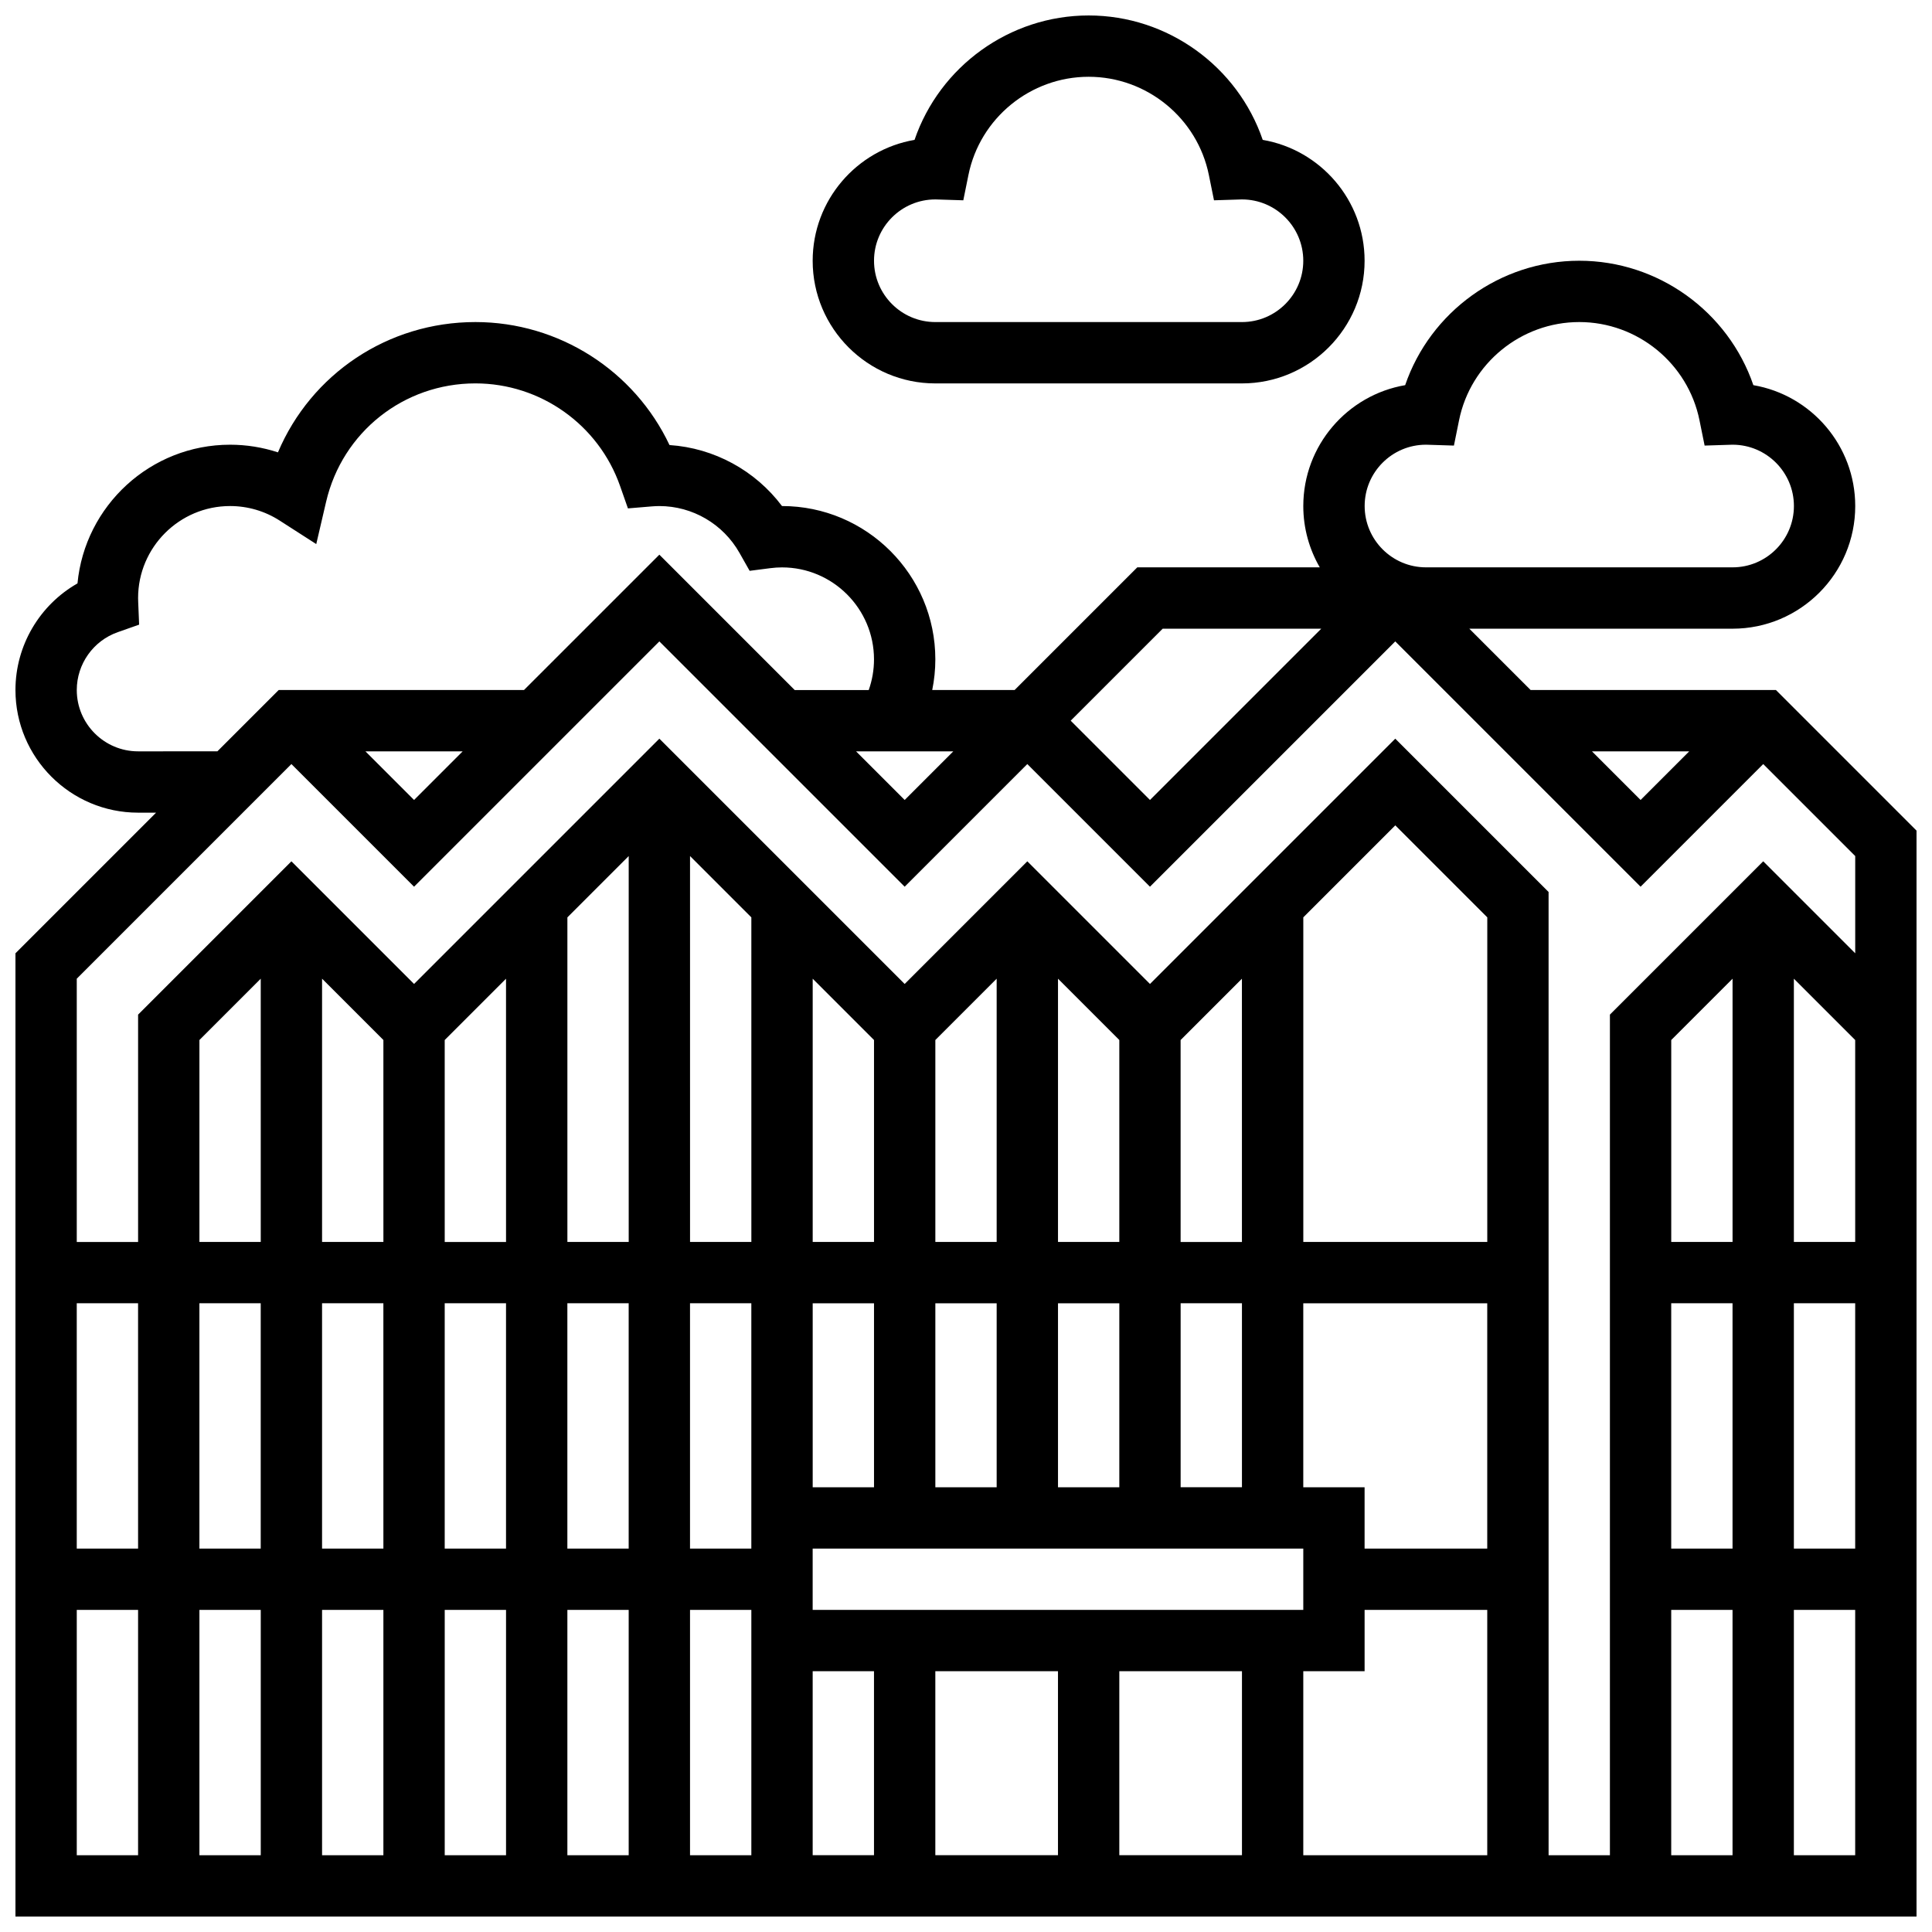
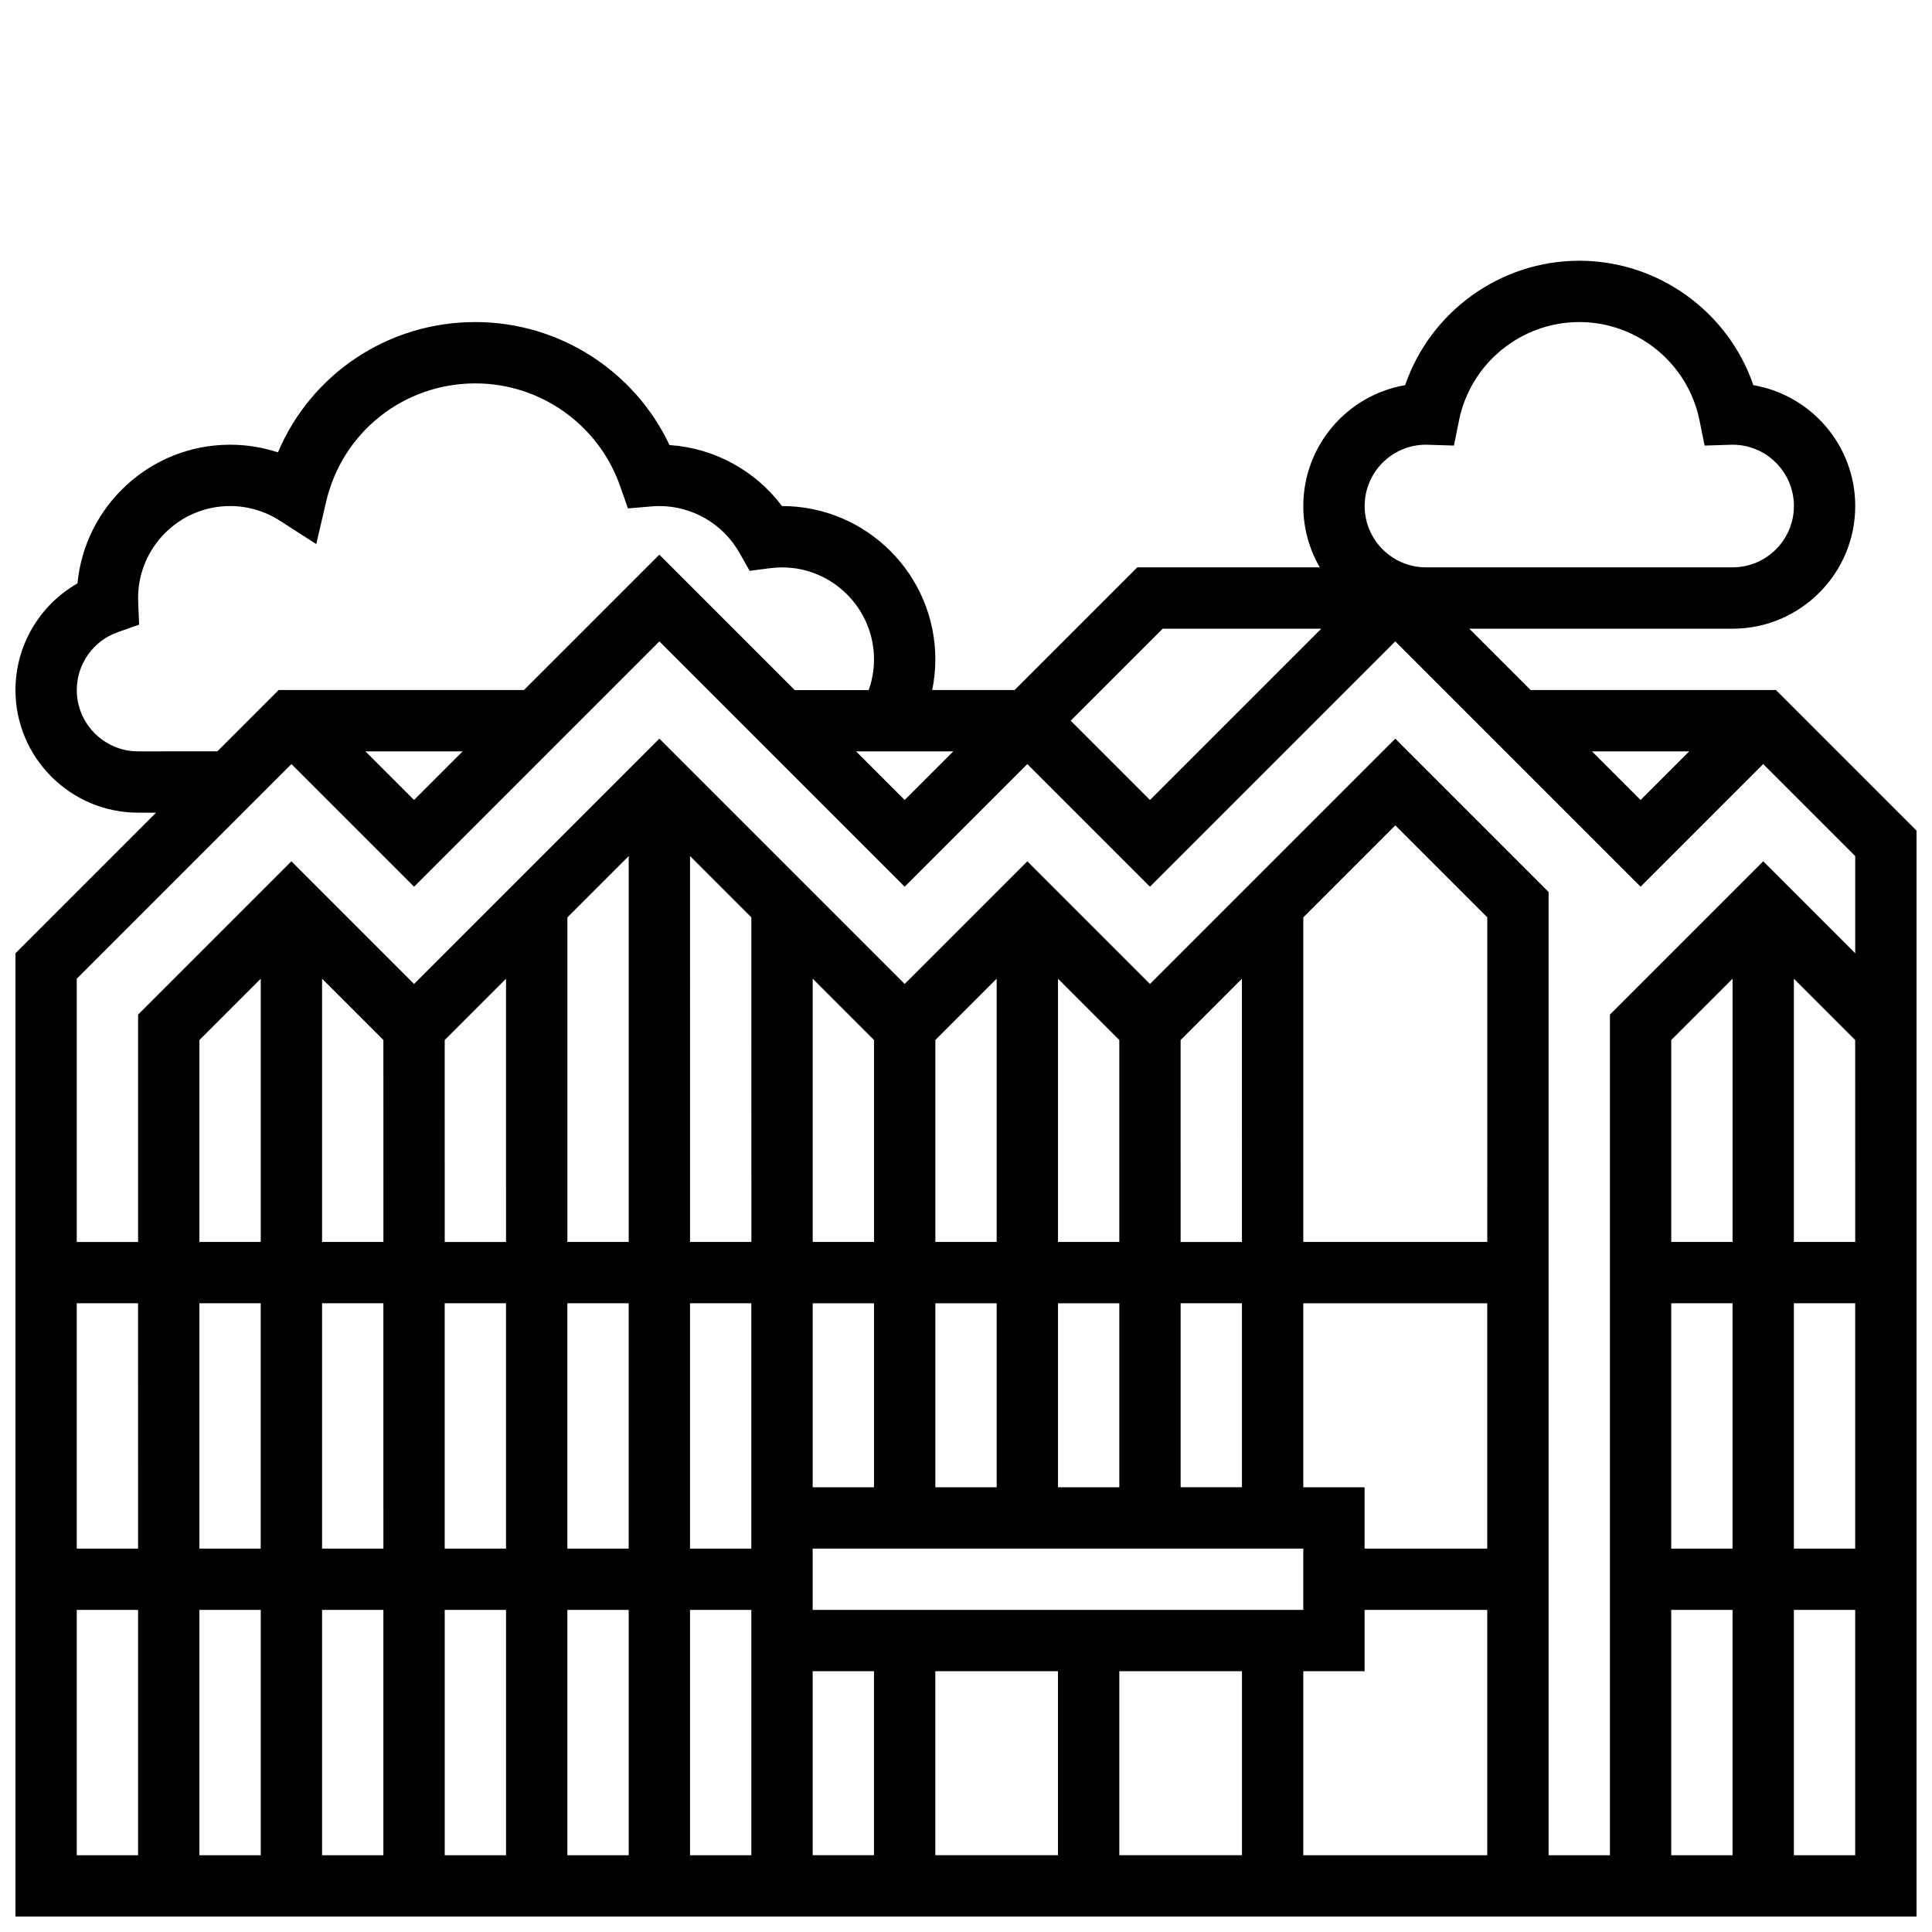
<svg xmlns="http://www.w3.org/2000/svg" width="800px" height="800px" version="1.1" viewBox="144 144 512 512">
  <defs>
    <clipPath id="b">
      <path d="m148.09 213h503.81v438.9h-503.81z" />
    </clipPath>
    <clipPath id="a">
-       <path d="m359 148.09h147v97.906h-147z" />
-     </clipPath>
+       </clipPath>
  </defs>
  <g>
    <g clip-path="url(#b)">
      <path d="m614.64 326.86h-65.008l-16.25-16.25h69.77c17.922 0 32.504-14.582 32.504-32.504 0-16.047-11.688-29.414-26.996-32.035-6.652-19.434-25.152-32.973-46.137-32.973s-39.488 13.539-46.141 32.973c-15.309 2.621-26.996 15.988-26.996 32.035 0 5.918 1.598 11.465 4.371 16.25h-48.367l-32.504 32.504h-21.836c0.543-2.664 0.824-5.387 0.824-8.125 0-22.402-18.227-40.629-40.629-40.629h-0.008c-7.082-9.426-17.984-15.379-29.812-16.164-9.312-19.715-29.297-32.594-51.438-32.594-23.227 0-43.547 13.793-52.328 34.531-4.066-1.336-8.34-2.027-12.68-2.027-21.098 0-38.488 16.16-40.445 36.754-10.02 5.703-16.438 16.449-16.438 28.254 0 17.922 14.582 32.504 32.504 32.504h4.762l-37.266 37.266v255.27h503.81v-287.77zm-22.98 16.254-12.887 12.887-12.887-12.887zm-69.77-81.262c0.117 0 0.234 0.004 0.352 0.008l7.062 0.223 1.363-6.723c3.051-15.07 16.449-26.012 31.855-26.012s28.801 10.941 31.855 26.012l1.363 6.723 7.062-0.223c0.117-0.004 0.234-0.008 0.352-0.008 8.961 0 16.25 7.293 16.25 16.25 0 8.961-7.293 16.25-16.25 16.25h-81.258c-8.961 0-16.25-7.293-16.25-16.25-0.008-8.957 7.281-16.25 16.242-16.25zm-69.766 48.758h42.023l-45.391 45.391-21.012-21.012zm-55.488 32.504-12.887 12.887-12.887-12.887zm-216.04 0c-8.961 0-16.25-7.293-16.25-16.25 0-6.883 4.363-13.047 10.855-15.332l5.668-1.996-0.246-6.004c-0.012-0.348-0.027-0.695-0.027-1.047 0-13.441 10.938-24.379 24.379-24.379 4.676 0 9.223 1.332 13.145 3.856l9.691 6.223 2.613-11.219c4.309-18.465 20.574-31.363 39.559-31.363 17.234 0 32.645 10.926 38.344 27.191l2.082 5.934 6.266-0.523c0.77-0.062 1.445-0.094 2.066-0.094 8.77 0 16.906 4.754 21.23 12.406l2.691 4.758 5.422-0.699c1.105-0.145 2.141-0.211 3.156-0.211 13.441 0 24.379 10.934 24.379 24.379 0 2.781-0.48 5.531-1.398 8.125h-19.613l-35.871-35.875-35.871 35.867h-65.008l-16.25 16.25zm86.02 0-12.887 12.887-12.887-12.887zm-45.391 3.367 32.504 32.504 65.008-65.008 65.008 65.008 32.504-32.504 32.504 32.504 65.008-65.008 65.008 65.008 32.504-32.504 24.379 24.379v25.773l-24.379-24.379-40.629 40.629v222.77h-16.25l-0.004-255.27-40.629-40.629-65.008 65.008-32.504-32.504-32.504 32.504-65.008-65.008-65.008 65.008-32.504-32.504-40.629 40.629v60.25h-16.254v-69.77zm381.92 126.65h-16.25v-53.516l16.25-16.25zm-16.254 97.512h16.25v65.008h-16.25zm0-16.254v-65.008h16.25v65.008zm32.504-65.008h16.25v65.008h-16.25zm0-16.25v-69.766l16.25 16.25 0.004 53.516zm-422.55 16.25h16.25v65.008h-16.25zm-16.25 65.008h-16.254v-65.008h16.25zm81.258-134.77 16.25-16.25 0.004 69.766h-16.25zm195.02 0 16.25-16.25 0.004 69.766h-16.25zm81.262 134.77h-32.504v-16.25h-16.25v-48.754h48.754zm-178.77 16.254v-16.25h130.02v16.25zm-97.512-81.262h16.25v65.008h-16.25zm-16.25 65.008h-16.254v-65.008h16.25zm48.754-65.008h16.25v65.008h-16.25zm32.504 0h16.25v65.008h-16.25zm113.77 48.758h-16.25v-48.754h16.25zm16.25-48.758h16.25v48.754h-16.25zm-48.754 48.758h-16.25v-48.754h16.25zm-32.504 0h-16.25v-48.754h16.25zm162.52-65.008h-48.754v-86.02l24.379-24.379 24.379 24.379zm-97.512 0h-16.25v-69.766l16.25 16.25zm-32.504 0h-16.25v-53.516l16.25-16.25zm-32.504 0h-16.25v-69.766l16.25 16.25zm-32.504 0h-16.25l-0.004-102.27 16.25 16.25zm-32.504 0h-16.25v-86.02l16.25-16.25zm-65.008 0h-16.254v-69.77l16.25 16.25zm-32.504 0h-16.254v-53.516l16.25-16.25zm0 97.512v65.008h-16.254v-65.008zm16.25 0h16.25v65.008h-16.25zm32.504 0h16.25v65.008h-16.25zm32.504 0h16.25v65.008h-16.25zm32.504 0h16.25v65.008h-16.25zm32.504 16.25h16.25v48.754h-16.25zm32.504 0h32.504v48.754h-32.504zm48.758 0h32.504v48.754h-32.504zm48.754 0h16.25v-16.25h32.504v65.008h-48.754zm-325.04-16.25h16.25v65.008h-16.25zm455.05 65.008v-65.008h16.25v65.008z" />
    </g>
    <g clip-path="url(#a)">
      <path d="m391.87 245.61h81.258c17.922 0 32.504-14.582 32.504-32.504 0-16.047-11.688-29.414-26.996-32.035-6.644-19.434-25.148-32.973-46.133-32.973s-39.488 13.539-46.141 32.973c-15.309 2.621-26.996 15.988-26.996 32.035 0 17.922 14.582 32.504 32.504 32.504zm0-48.758c0.117 0 0.234 0.004 0.352 0.008l7.062 0.223 1.363-6.723c3.051-15.07 16.449-26.012 31.855-26.012s28.801 10.941 31.855 26.012l1.363 6.723 7.062-0.223c0.113 0 0.23-0.008 0.348-0.008 8.961 0 16.25 7.293 16.25 16.25 0 8.961-7.293 16.25-16.25 16.25h-81.258c-8.961 0-16.25-7.293-16.25-16.25-0.004-8.957 7.285-16.25 16.246-16.25z" />
    </g>
  </g>
</svg>